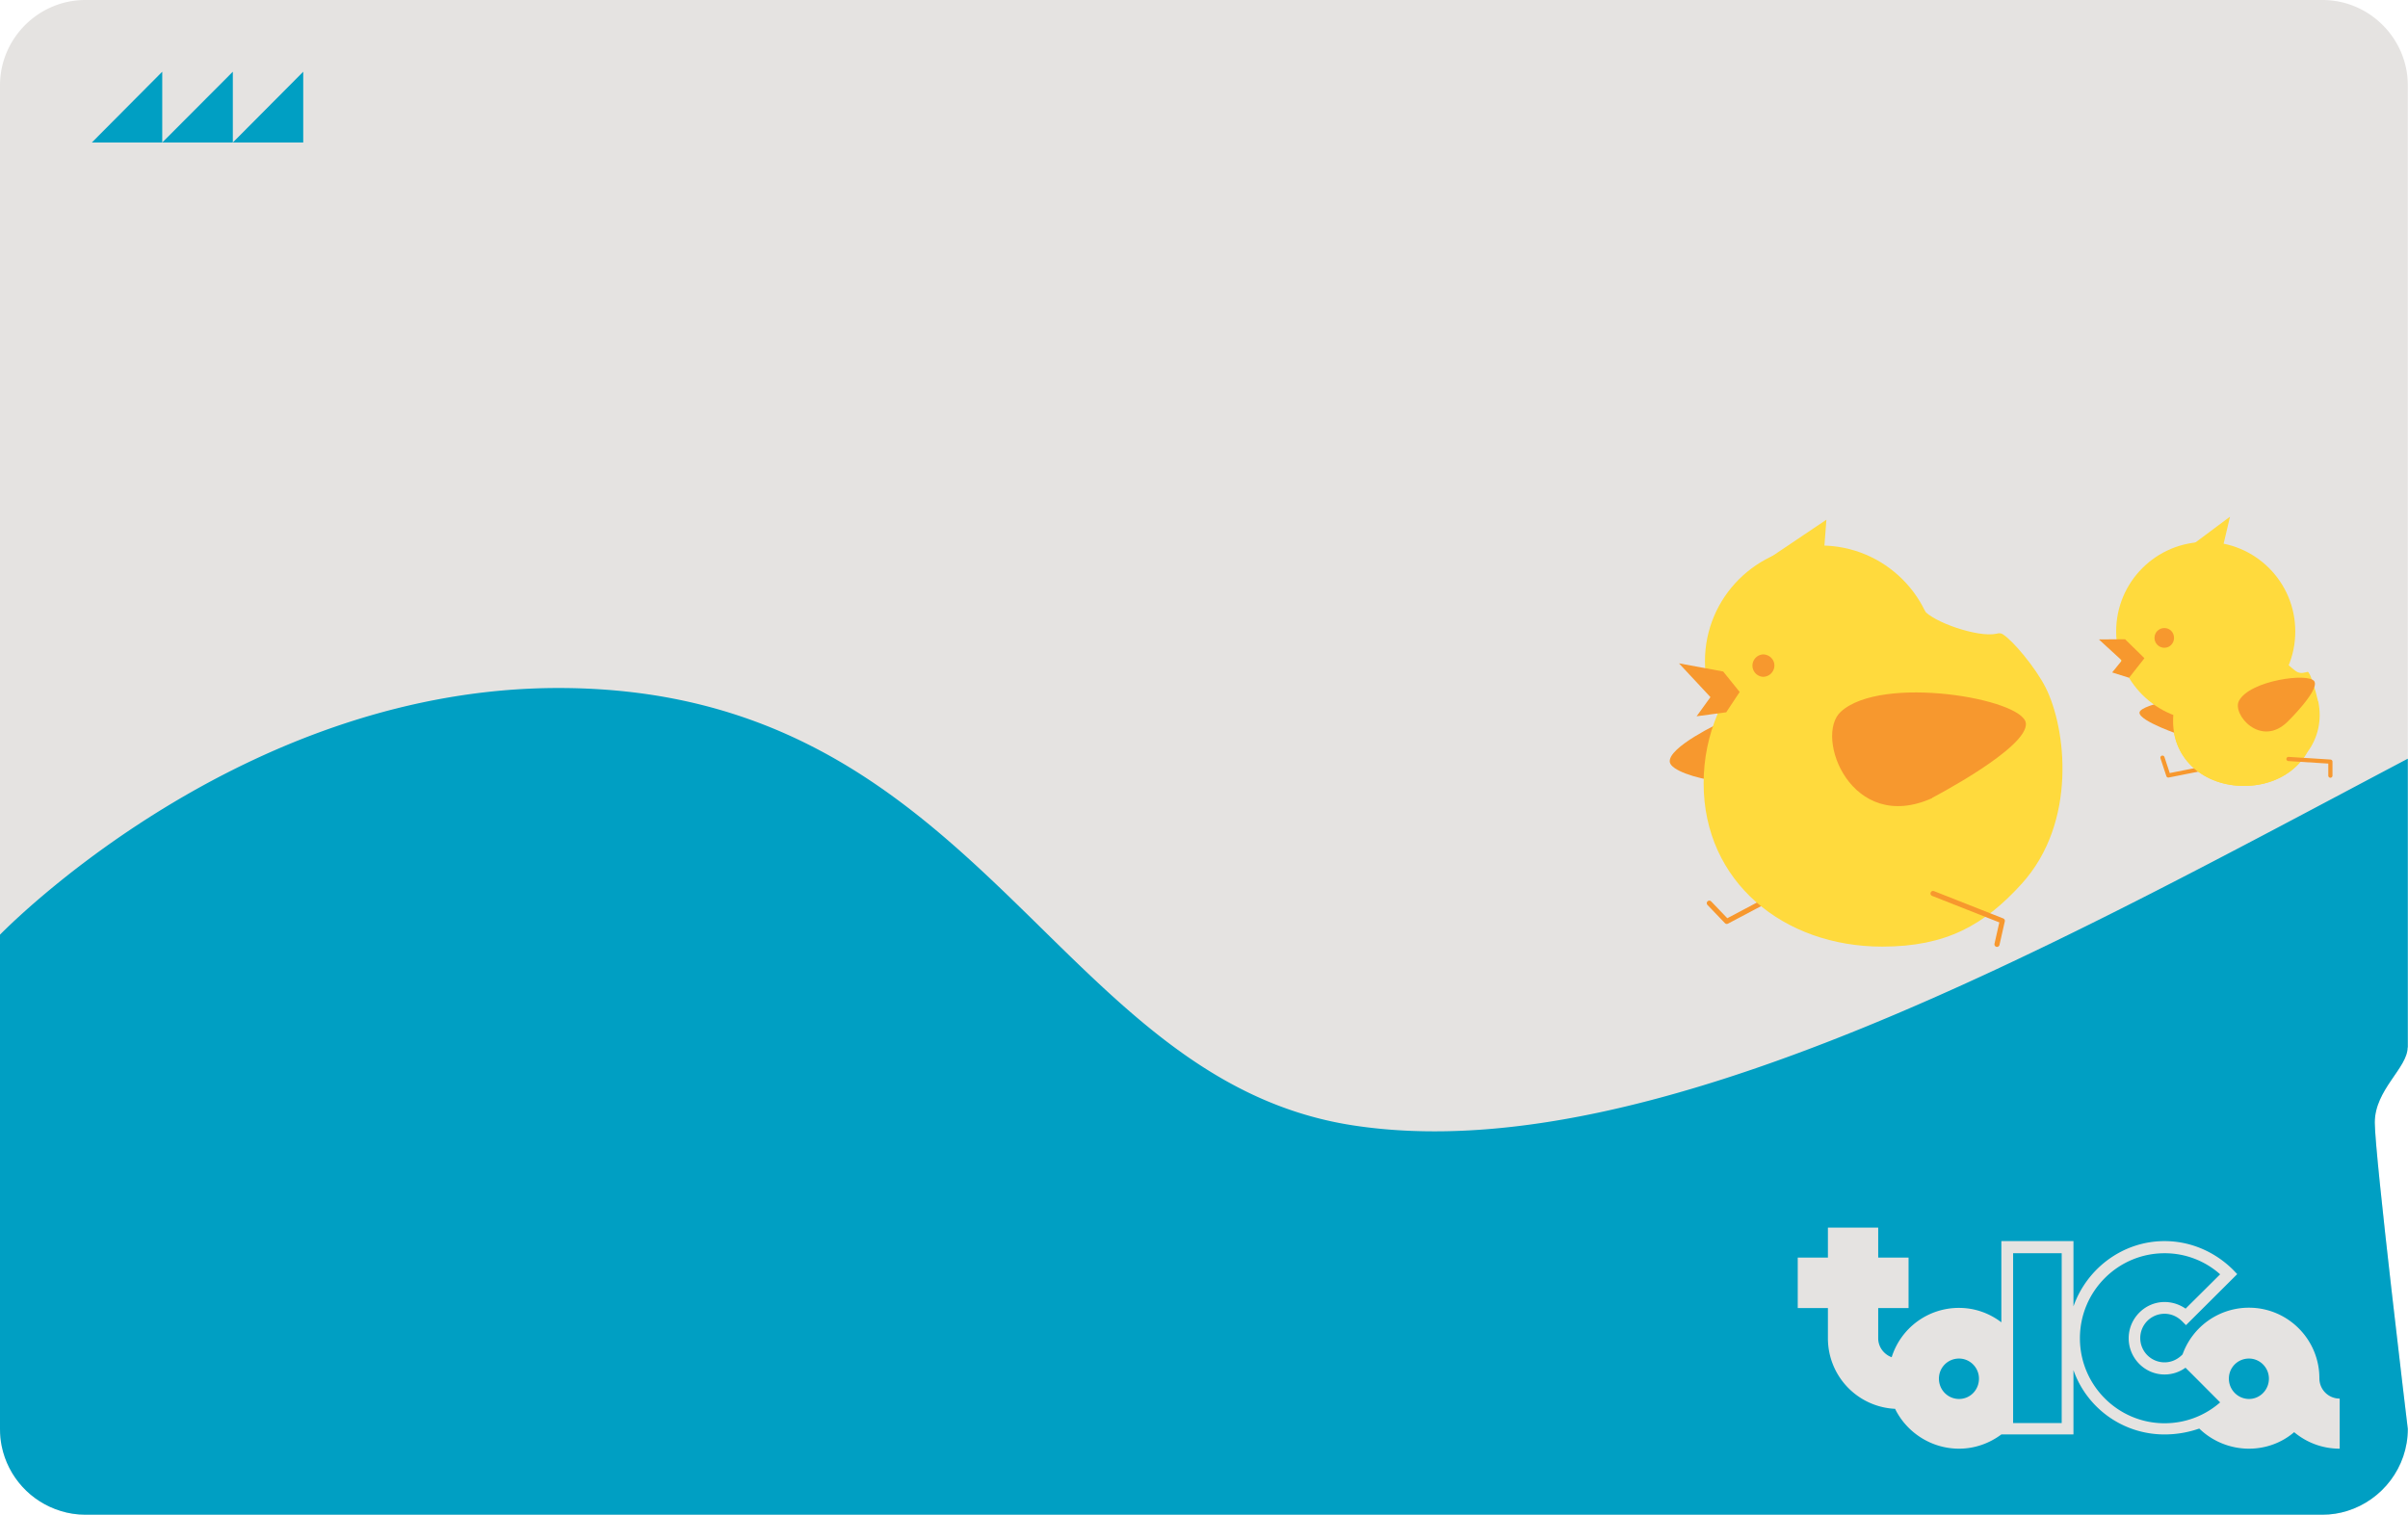
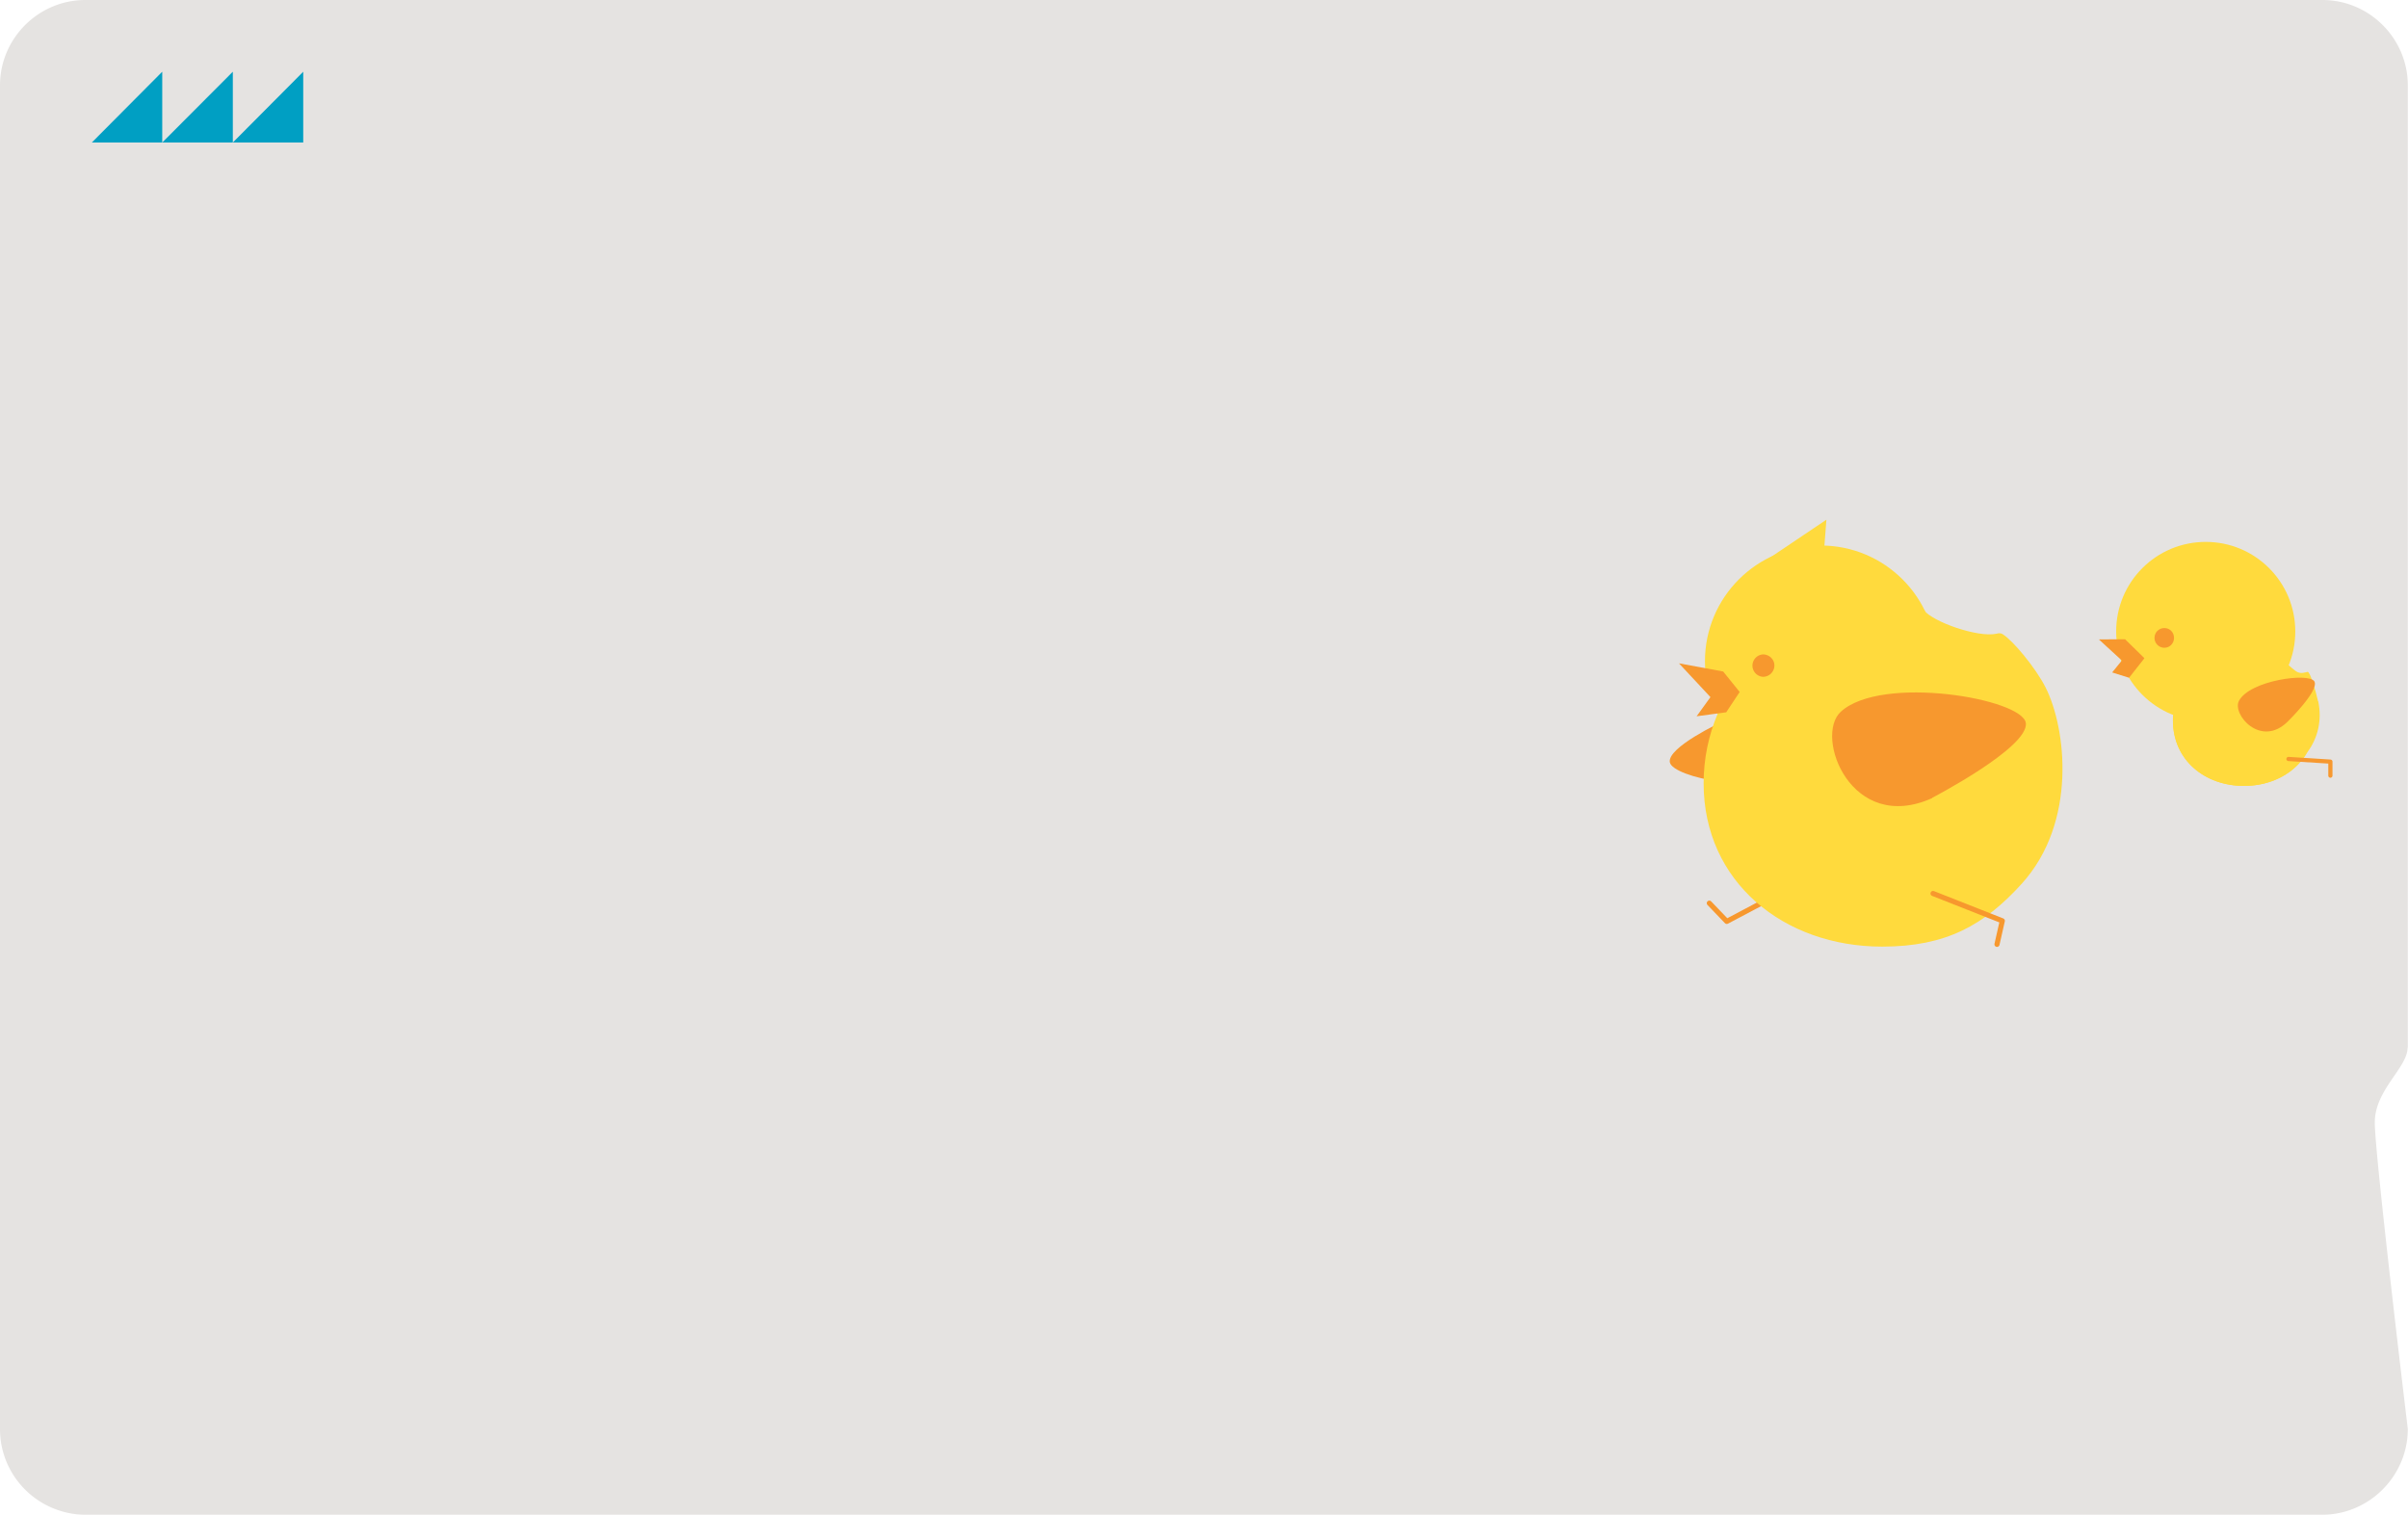
<svg xmlns="http://www.w3.org/2000/svg" id="b" data-name="レイヤー 2" width="126.9" height="79.84">
  <defs>
    <clipPath id="d">
-       <path d="M126.89 55.21V4.5c0-2.47-2.02-4.5-4.5-4.5H4.5C2.03 0 0 2.02 0 4.5v70.82c0 .3.03.61.09.9a4.52 4.52 0 003.1 3.41c.41.13.85.2 1.31.2h117.89c.46 0 .9-.07 1.31-.2 1.84-.57 3.19-2.3 3.19-4.32 0 0-1.74-14.42-1.74-16.15s1.73-2.88 1.73-3.96z" fill="none" />
-     </clipPath>
+       </clipPath>
    <style>.e{stroke-width:.27px}.e,.g{fill:none;stroke:#f7982e;stroke-linecap:round;stroke-linejoin:round}.i{fill:#009fc3}.g{stroke-width:.22px}.i{fill-rule:evenodd}.l{fill:#f7982e}.m{fill:#ffda3d}</style>
  </defs>
  <g id="c" data-name="レイヤー 1">
    <path d="M126.89 55.21V4.5c0-2.47-2.02-4.5-4.5-4.5H4.5C2.03 0 0 2.02 0 4.5v70.82c0 .3.03.61.09.9a4.52 4.52 0 003.1 3.41c.41.13.85.2 1.31.2h117.89c.46 0 .9-.07 1.31-.2 1.84-.57 3.19-2.3 3.19-4.32 0 0-1.74-14.42-1.74-16.15s1.73-2.88 1.73-3.96z" fill="#e5e3e1" />
    <path class="i" d="M4.84 7.51l3.71-3.73v3.73H4.84zm3.71 0l3.72-3.73v3.73H8.55z" />
    <path class="i" d="M12.27 7.51l3.71-3.73v3.73h-3.71z" />
-     <path class="g" d="M113.96 39.93l.31.94 2.06-.41" />
    <path class="e" d="M93.57 47.2L91 48.56l-.92-.96" />
    <path class="l" d="M90.75 38.04s-2.91 1.35-2.75 2.14c.17.8 4.75 1.74 5.97.41.81-.87-.68-3.98-3.23-2.55" />
    <path class="m" d="M101.39 32.14c-.7-.16-1.46-.27-2.2-.27-5.19 0-9.41 4.21-9.41 9.41s4.22 8.61 9.41 8.61c3.38 0 5.38-1.14 7.35-3.31 2.95-3.25 2.34-8.22 1.26-10.35-.52-1.03-1.71-2.46-2.25-2.8-.15-.09-.25-.05-.34-.03-.98.21-3.35-.62-3.83-1.25" />
    <path class="m" d="M102.05 34.85c0 3.37-2.73 6.1-6.1 6.1s-6.1-2.73-6.1-6.1 2.73-6.1 6.1-6.1 6.1 2.73 6.1 6.1" />
    <path class="l" d="M93.51 35.08a.6.6 0 01-.6.59.591.591 0 010-1.18c.33 0 .6.26.6.59" />
    <path class="m" d="M96.12 29.09l.13-1.7-4.06 2.73 3.93-1.03z" />
    <path class="l" d="M90.81 35.39l-2.33-.43 1.66 1.78-.73 1.01 1.56-.21.71-1.07-.87-1.08zm11.01 6.66s5.1-2.65 4.94-3.94c-.16-1.29-7.6-2.57-9.75-.6-1.42 1.29.54 6.48 4.82 4.55" />
    <path class="m" d="M122.16 36.96c-.12-.54-.42-1.57-.55-1.55-.13.02-.35.13-.59-.02-.19-.11-.5-.47-1.02-.74-.52-.26-1.03-.42-1.74-.42-2.07 0-3.75 1.68-3.75 3.75s1.68 3.44 3.75 3.44c1.45 0 2.71-.67 3.34-1.78.54-.73.78-1.66.57-2.68" />
-     <path class="l" d="M115.03 38.78s-2.32-.77-2.28-1.23c.05-.45 3.14-1.07 3.91-.4.51.43-.12 2.26-1.63 1.63" />
    <path class="m" d="M114.52 38c0 2.06 1.67 3.42 3.73 3.42s3.74-1.35 3.74-3.42-1.68-3.74-3.74-3.74-3.73 1.67-3.73 3.74" />
    <path class="m" d="M111.52 33.28c0 2.61 2.11 4.72 4.72 4.72s4.72-2.11 4.72-4.72-2.11-4.72-4.72-4.72-4.72 2.11-4.72 4.72" />
-     <path class="m" d="M117.14 28.84l.38-1.61-1.93 1.44 1.55.17z" />
    <path class="l" d="M120.55 38.04s1.67-1.63 1.42-2.12c-.25-.49-3.41-.07-3.98 1.02-.37.71 1.15 2.48 2.56 1.1m-5.98-4.42c0 .29-.23.52-.51.52s-.52-.23-.52-.52.23-.52.52-.52.51.23.51.52m-1.56 1.07l-1.19.12-1.21-1.11 1.38-.01 1.02 1zm-1.19.12l1.19-.12-.81 1.03-.89-.28.51-.63z" />
    <path class="e" d="M101.87 47.09l3.65 1.44-.28 1.24" />
    <path class="g" d="M120.6 40l2.21.14v.74" />
    <g clip-path="url(#d)">
      <path class="i" d="M129.08 82.8l-.02-44.08L126.9 40v-.02c-18.3 9.66-39.82 21.76-55.6 19.33-15.85-2.44-19.59-23.05-41.87-23.05-16.11 0-28.19 11.75-29.42 12.99l-2.51 2.4v31.16h131.59zm-5.78-6.45c-.91 0-1.74-.32-2.4-.87-.64.55-1.48.87-2.38.87-1.02 0-1.95-.41-2.62-1.06-.58.2-1.19.31-1.83.31-2.21 0-4.1-1.4-4.8-3.39v3.39h-3.8c-.63.47-1.4.75-2.23.75-1.48 0-2.77-.87-3.37-2.1a3.718 3.718 0 01-3.54-3.72v-1.59h-1.59v-2.66h1.59V64.7h2.65v1.58h1.6v2.66h-1.6v1.59c0 .46.3.85.71 1a3.71 3.71 0 013.55-2.6c.83 0 1.6.28 2.23.76v-4.28h3.8v3.44c.7-1.99 2.59-3.44 4.8-3.44 1.37 0 2.65.56 3.61 1.51l.22.23-2.7 2.69-.22-.22c-.25-.24-.56-.38-.91-.38a1.28 1.28 0 000 2.56c.35 0 .66-.14.91-.38l.04-.04a3.712 3.712 0 013.5-2.46c2.04 0 3.71 1.66 3.71 3.72 0 .59.47 1.07 1.07 1.07v2.63z" />
      <path fill="#009fc3" d="M106.09 66.05h2.56V75h-2.56z" />
      <path class="i" d="M103.24 71.6c-.59 0-1.06.47-1.06 1.06s.47 1.07 1.06 1.07 1.05-.48 1.05-1.07-.48-1.06-1.05-1.06zm11.94.48c-.32.23-.7.36-1.11.36-1.04 0-1.89-.86-1.89-1.91s.86-1.91 1.89-1.91c.41 0 .79.13 1.11.35.29-.29 1.49-1.48 1.82-1.81a4.38 4.38 0 00-2.93-1.11c-2.46 0-4.46 2.01-4.46 4.48s2 4.48 4.46 4.48c1.09 0 2.12-.39 2.93-1.1-.33-.33-1.52-1.53-1.82-1.82zm3.34-.48c-.59 0-1.06.47-1.06 1.06s.48 1.07 1.06 1.07 1.05-.48 1.05-1.07-.48-1.06-1.05-1.06z" />
    </g>
  </g>
</svg>